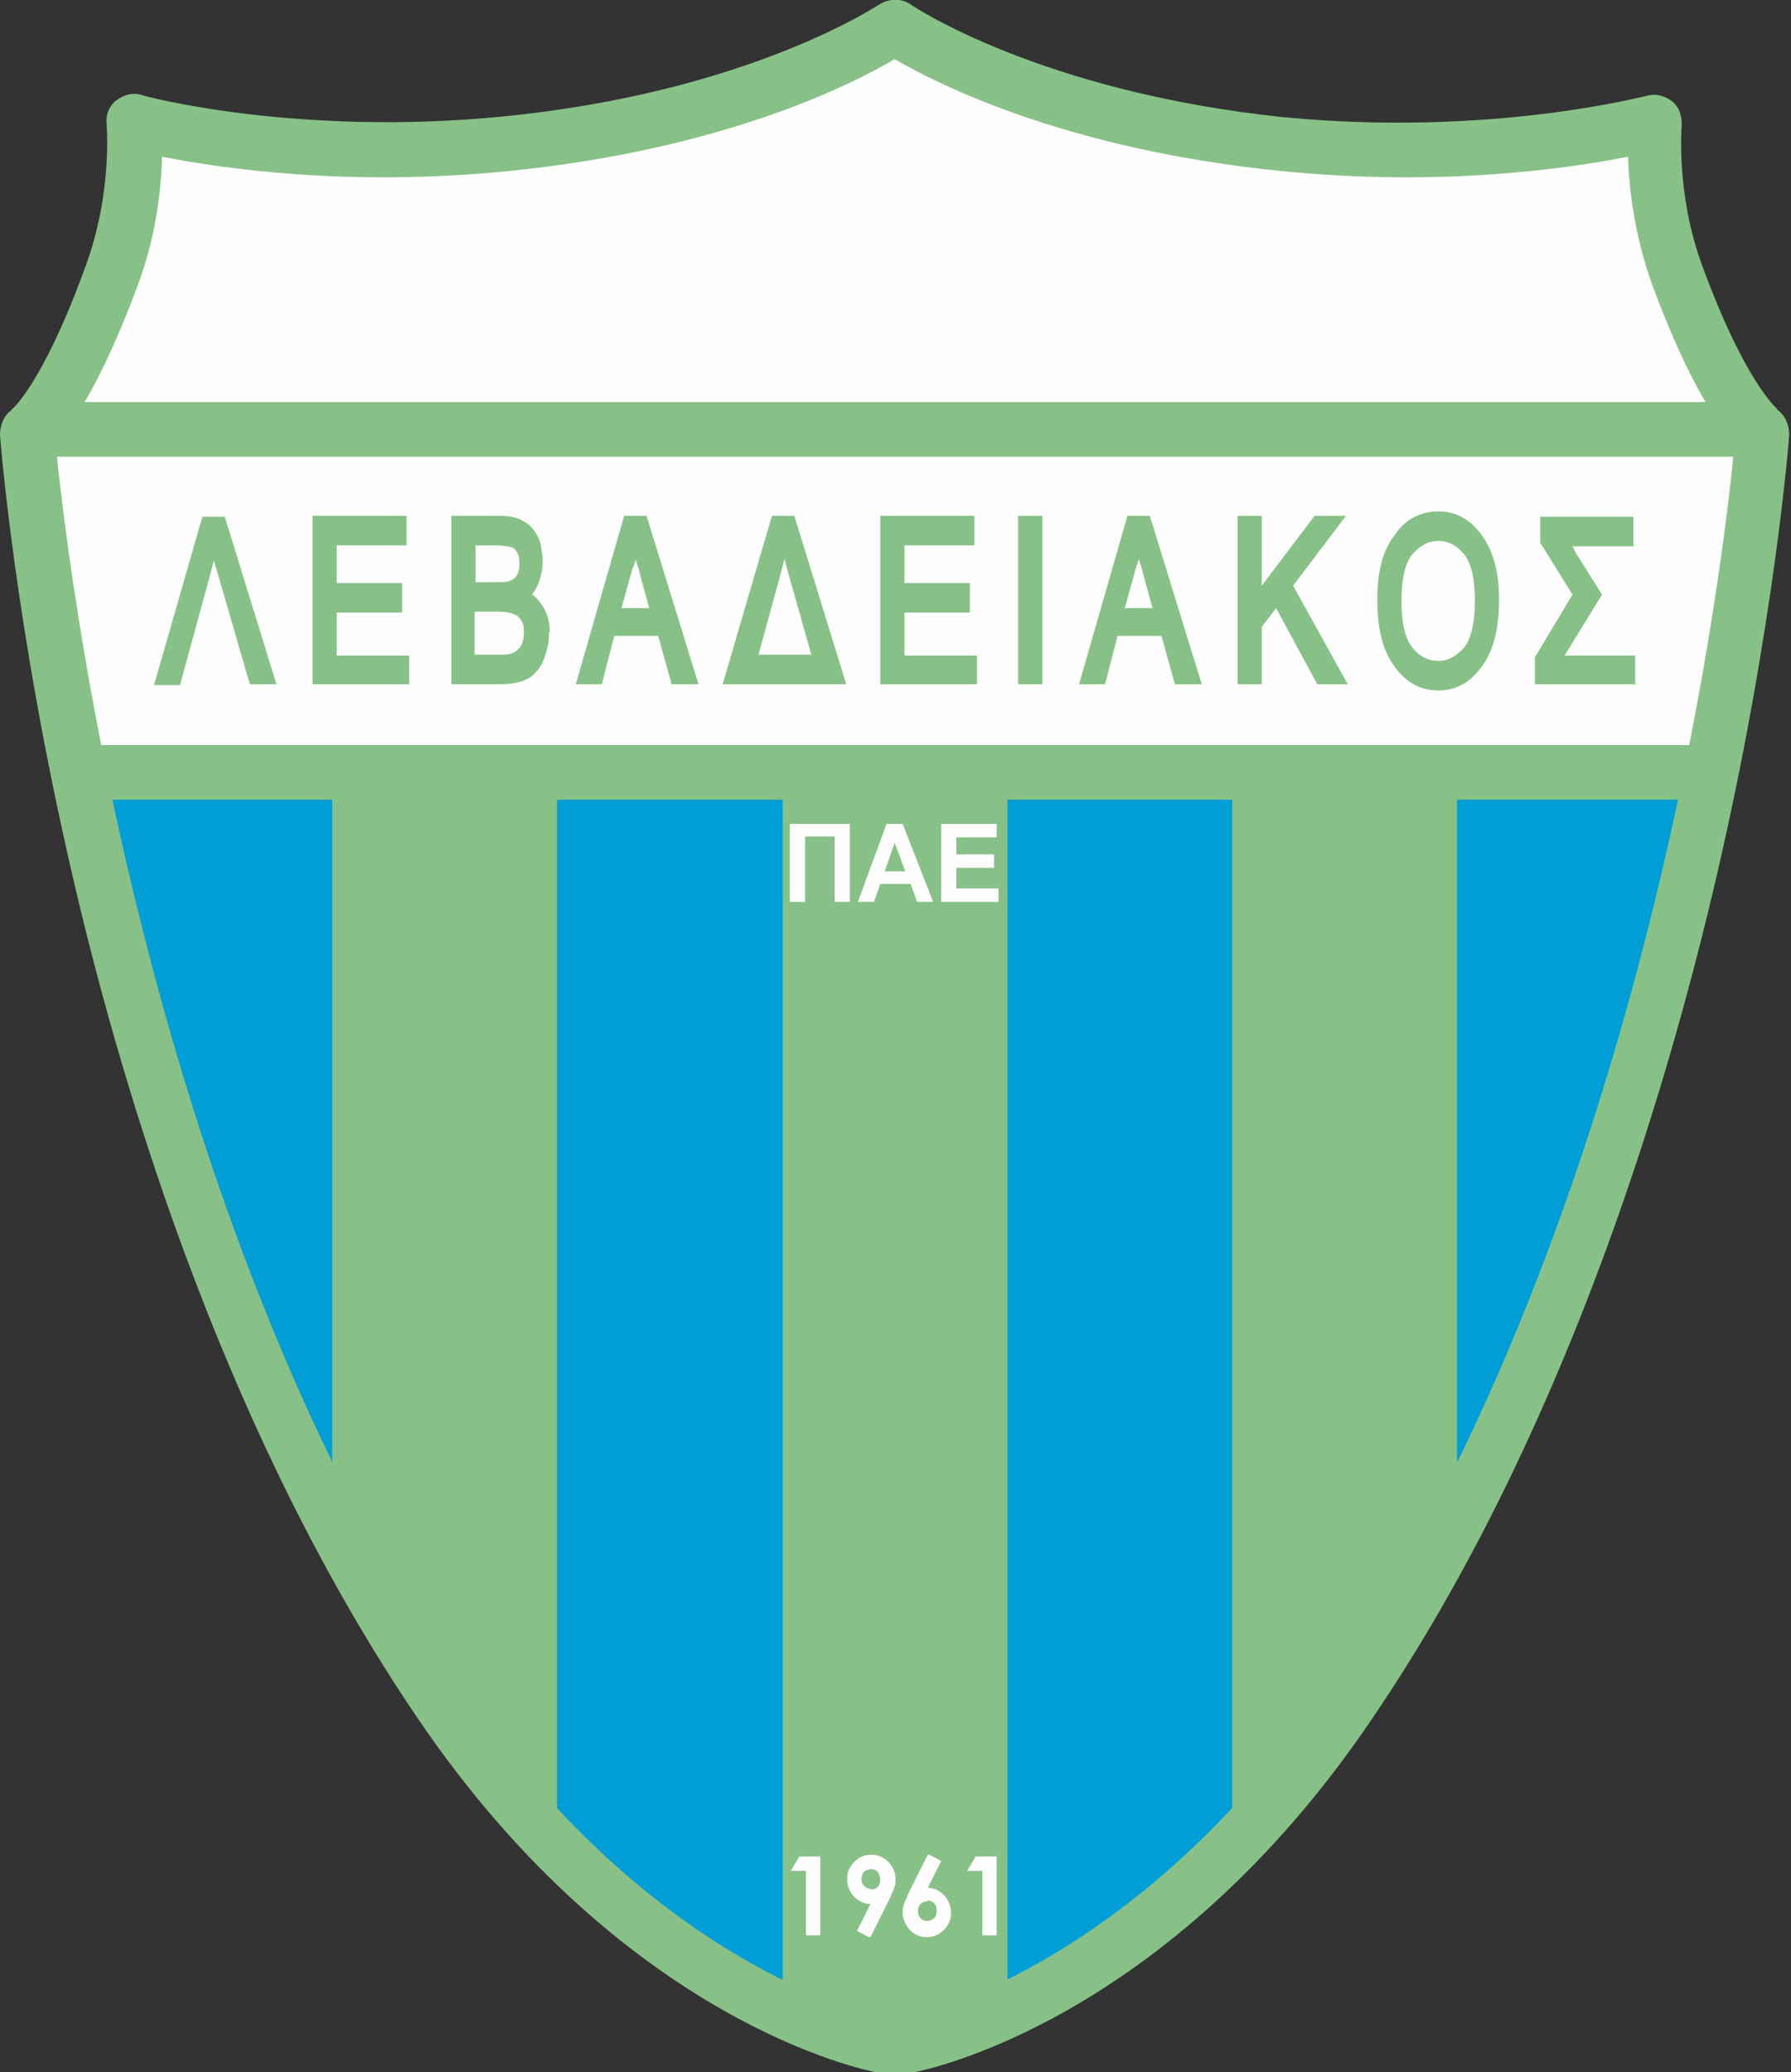
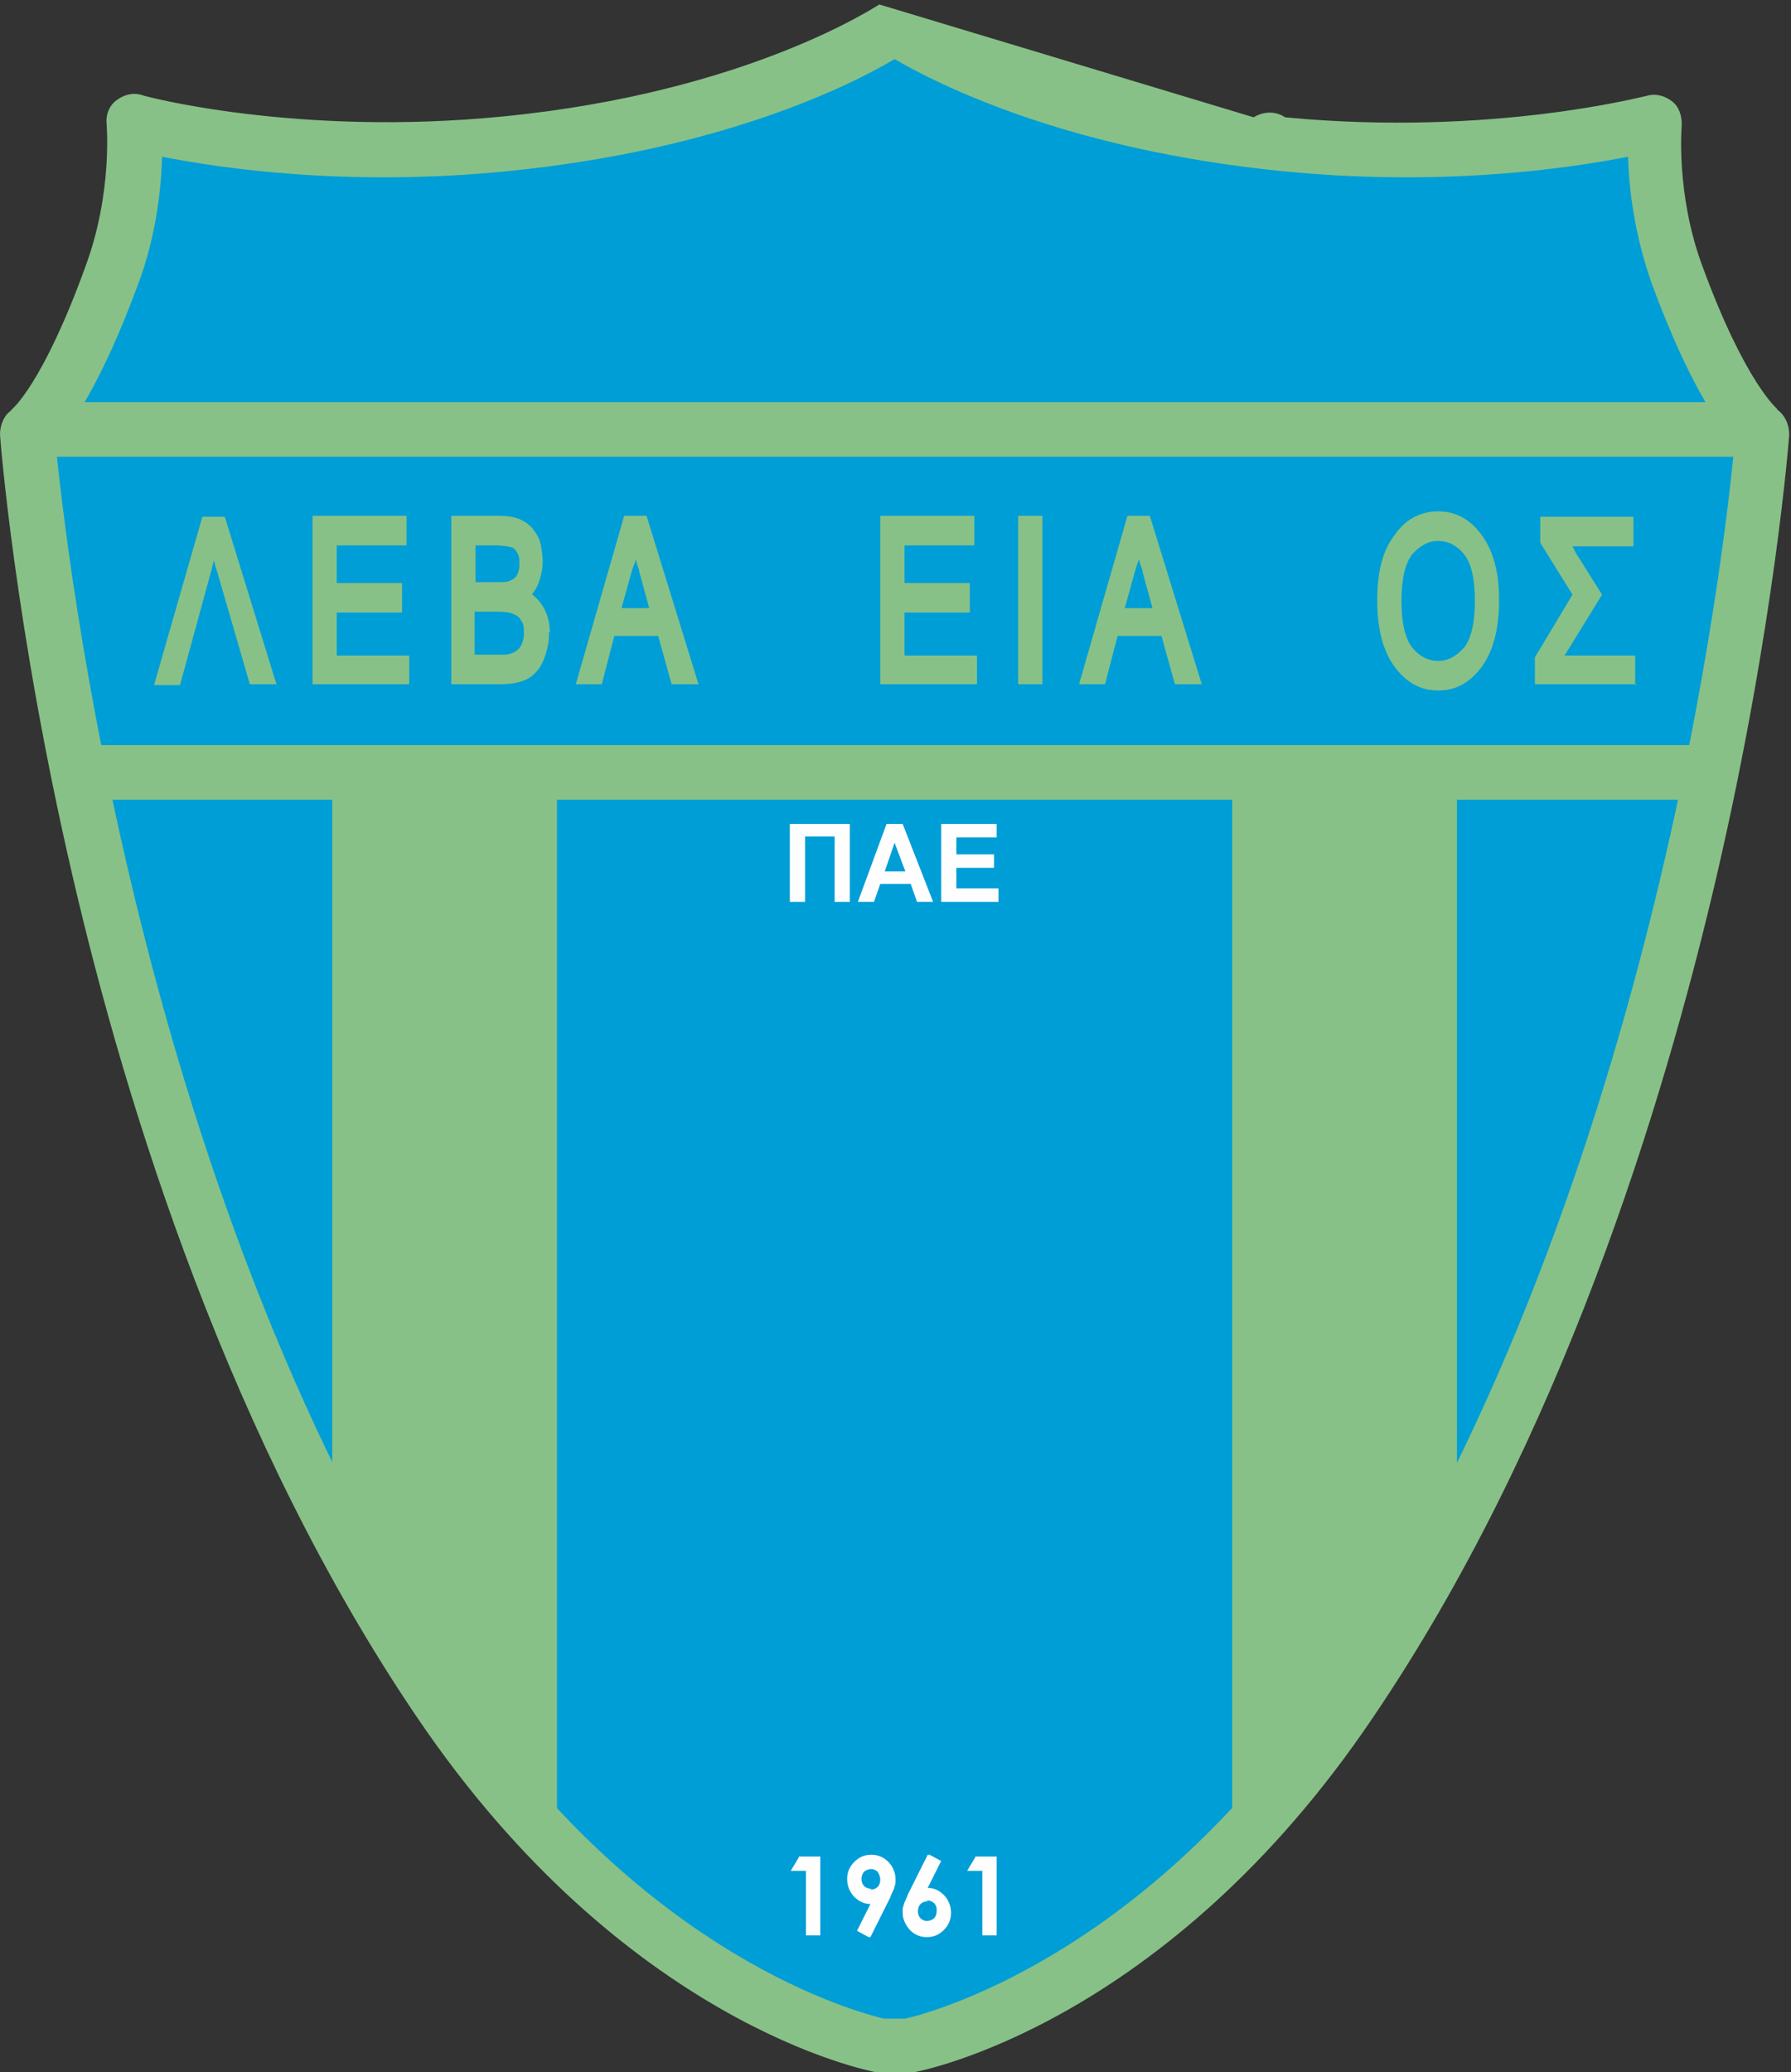
<svg xmlns="http://www.w3.org/2000/svg" id="Livello_1" version="1.1" viewBox="0 0 200 231.4">
  <rect x="0" y="0" width="200" height="231.4" fill="#333333" stroke="none" />
  <defs>
    <style>
      .st0 {
        fill: none;
      }

      .st1 {
        fill: #88c187;
      }

      .st2 {
        fill: #fefefe;
      }

      .st3 {
        fill: #009ed6;
      }

      .st4 {
        clip-path: url(#clippath);
      }
    </style>
    <clipPath id="clippath">
      <rect class="st0" width="200" height="231.4" />
    </clipPath>
  </defs>
  <g>
    <path class="st3" d="M98.5,228.4s-26.7-4.9-49.4-38.3C9.2,131.1,3,48.3,3,48.3c0,0,4-2.6,9.5-17.5,3.3-9,2.5-17.1,2.5-17.1,0,0,17.5,4.8,41.5,2.4,28.8-2.9,43.4-13,43.4-13,0,0,14.7,10.2,43.5,13,24,2.4,41.5-2.4,41.5-2.4,0,0-.8,8.1,2.5,17.1,5.5,14.9,9.5,17.5,9.5,17.5,0,0-6.2,82.9-46.1,141.8-22.6,33.4-49.4,38.3-49.4,38.3h-3Z" />
-     <path class="st2" d="M16.1,14.6s23.2,5.5,47.4.6S100.1,3.9,100.1,3.9c0,0,20.2,11.6,46.8,13.1s37.3-1.8,37.3-1.8c0,0-.6,7,4.6,18.3,5.2,11.3,7.3,15.9,7.3,15.9,0,0,0,6.1-1.5,17.4s-3.4,20.2-3.4,20.2l-181.8-.3s-2.4-7.6-4.3-21.4-2.1-15.6-2.1-15.6c0,0,4.6-5.2,8.9-16.2s4.3-18.9,4.3-18.9" />
    <path class="st1" d="M5.7,44.9v6.1h190.4v-6.1H5.7Z" />
    <path class="st1" d="M162.7,168.3l-9.1,17.7-16,19.9v-119.7h25.1v82.1Z" />
-     <path class="st1" d="M112.5,227h-25.1V86.1h25.1v140.8Z" />
    <path class="st1" d="M62.2,205l-18.6-20.8-6.5-15v-83.1h25.1v118.8Z" />
    <path class="st1" d="M8.7,83.2v6.1h183.1v-6.1H8.7Z" />
    <path class="st1" d="M30.9,76.4h-3l-3.6-12.4c-.3-.9-.5-1.7-.6-2.3,0-.3-.2-.7-.3-1.4h.9c0,.4-.2,1-.3,1.7,0,.3-.2.8-.4,1.7l-3.5,12.8h-2.9l5.4-18.8h2.5l5.8,18.8Z" />
    <path class="st1" d="M45.7,76.4h-10.8v-18.8h10.5v3.3h-7.8v4.2h7.3v3.3h-7.3v4.8h8.1v3.3Z" />
    <path class="st1" d="M61.3,70.6c0,.5,0,1-.1,1.4-.3,1.4-.7,2.4-1.4,3.1-.8.9-2.1,1.3-3.9,1.3h-5.5v-18.8h5.4c.8,0,1.6.1,2.3.4.6.3,1.2.7,1.5,1.2.4.5.7,1.1.8,1.7.1.6.2,1.2.2,1.8,0,.9-.2,1.7-.5,2.5-.2.5-.5.9-.7,1.2,0,0,.1,0,.3.2,1.1,1,1.7,2.4,1.7,4M58,63c0-.4,0-.9-.2-1.2-.2-.4-.4-.6-.7-.7-.4-.1-1-.2-1.8-.2h-2.2v4.1h2.4c.8,0,1.3,0,1.5-.2.7-.2,1-.9,1-1.8M58.5,70.7c0-.6,0-1-.3-1.4-.2-.4-.5-.6-.8-.7-.4-.2-1-.3-1.8-.3h-2.6v4.8h2.8c.3,0,.5,0,.6,0,1.4-.1,2.1-1,2.1-2.4" />
    <path class="st1" d="M78,76.4h-3l-1.5-5.4h-4.9l-1.4,5.4h-2.9l5.4-18.8h2.5l5.8,18.8ZM71,62.3c0,.2-.1.6-.4,1.3l-1.2,4.3h3.1l-1.1-4c0,0,0-.3-.2-.7-.1-.4-.2-.7-.3-.9" />
-     <path class="st1" d="M94.5,76.4h-2.6c0,0-11.2,0-11.2,0l5.5-18.8h2.5l5.8,18.8ZM90.6,73.1l-2.6-9.2c-.3-1.1-.5-1.9-.6-2.3,0-.2-.2-.7-.3-1.4h.9c0,.5-.2,1.1-.3,1.7-.1.5-.2,1-.4,1.7l-2.6,9.5h6Z" />
    <path class="st1" d="M109.1,76.4h-10.8v-18.8h10.5v3.3h-7.8v4.2h7.3v3.3h-7.3v4.8h8.1v3.3Z" />
    <path class="st1" d="M116.4,76.4h-2.7v-18.8h2.7v18.8Z" />
    <path class="st1" d="M134.2,76.4h-3l-1.5-5.4h-4.9l-1.4,5.4h-2.9l5.4-18.8h2.5l5.8,18.8ZM127.2,62.3c0,.2-.2.6-.4,1.3l-1.2,4.3h3.1l-1.1-4c0,0,0-.3-.2-.7-.1-.4-.2-.7-.3-.9" />
-     <path class="st1" d="M150.6,76.4h-3.5l-4.6-8.5-1.6,2.1v6.4h-2.7v-18.8h2.7v7.8l5.9-7.8h3.5l-5.9,7.8,6.1,11Z" />
    <path class="st1" d="M167.4,67c0,3.1-.6,5.6-1.9,7.4-1.3,1.8-2.9,2.7-4.9,2.7s-3.6-.9-4.9-2.7c-1.3-1.8-1.9-4.2-1.9-7.4s.6-5.5,1.9-7.2c1.2-1.8,2.9-2.7,4.9-2.7s3.6.9,4.9,2.7c1.3,1.8,1.9,4.2,1.9,7.2M164.7,67.1c0-2.5-.4-4.2-1.2-5.2-.8-1-1.8-1.5-2.9-1.5s-2,.5-2.9,1.5c-.8,1-1.2,2.8-1.2,5.2s.4,4.2,1.2,5.2c.8,1,1.8,1.5,2.9,1.5s2-.5,2.9-1.5c.8-1,1.2-2.8,1.2-5.2" />
    <path class="st1" d="M182.8,76.4h-11.4v-3l4.2-7-3.6-5.8v-2.9h10.4v3.3h-6.8c.1.2.2.4.3.6.1.2.2.4.3.5l2.7,4.3-4,6.5-.2.3h7.9v3.3Z" />
  </g>
  <g class="st4">
-     <path class="st1" d="M98.2.5c-.1,0-14.5,9.8-42,12.5-23.1,2.3-40.3-2.3-40.4-2.4-1-.3-2,0-2.8.6-.8.6-1.2,1.6-1.1,2.6,0,0,.7,7.6-2.3,15.8C4.8,42.9,1.3,45.8,1.2,45.8h.1C.5,46.3,0,47.4,0,48.5c0,.2,1.6,21.3,8.1,49.3,6,25.9,17.6,63.2,38.5,94,23.1,34.1,50.2,39.4,51.3,39.6.2,0,.4,0,.5,0h3c.2,0,.4,0,.6,0,1.1-.2,28.3-5.5,51.3-39.6,20.9-30.8,32.4-68.2,38.4-94,6.5-28,8.1-49.1,8.1-49.3,0-1.1-.5-2.2-1.4-2.8h.1c0,0-3.6-2.9-8.4-16-3-8.1-2.3-15.7-2.3-15.8,0-1-.3-2-1.1-2.6-.8-.6-1.8-.9-2.8-.6-.2,0-17.3,4.6-40.4,2.4C116.2,10.3,101.8.6,101.7.5c-1-.7-2.4-.7-3.5,0M56.8,19.1c24-2.4,38.4-9.7,43.1-12.5,4.8,2.8,19.2,10.1,43.2,12.5,17.9,1.8,32.1-.3,38.7-1.6.1,3.5.7,8.7,2.7,14.3,4,10.8,7.3,15.6,9.2,17.7-1,11-9.2,85.4-45.4,138.9-20.5,30.2-44.6,36.4-47.2,37-.5,0-1.9,0-2.4,0-2.5-.6-26.7-6.7-47.2-37C15.4,134.9,7.3,60.5,6.2,49.5c1.9-2.1,5.2-6.9,9.2-17.7,2.1-5.6,2.6-10.9,2.7-14.3,6.6,1.3,20.8,3.4,38.7,1.6" />
+     <path class="st1" d="M98.2.5c-.1,0-14.5,9.8-42,12.5-23.1,2.3-40.3-2.3-40.4-2.4-1-.3-2,0-2.8.6-.8.6-1.2,1.6-1.1,2.6,0,0,.7,7.6-2.3,15.8C4.8,42.9,1.3,45.8,1.2,45.8h.1C.5,46.3,0,47.4,0,48.5c0,.2,1.6,21.3,8.1,49.3,6,25.9,17.6,63.2,38.5,94,23.1,34.1,50.2,39.4,51.3,39.6.2,0,.4,0,.5,0h3c.2,0,.4,0,.6,0,1.1-.2,28.3-5.5,51.3-39.6,20.9-30.8,32.4-68.2,38.4-94,6.5-28,8.1-49.1,8.1-49.3,0-1.1-.5-2.2-1.4-2.8h.1c0,0-3.6-2.9-8.4-16-3-8.1-2.3-15.7-2.3-15.8,0-1-.3-2-1.1-2.6-.8-.6-1.8-.9-2.8-.6-.2,0-17.3,4.6-40.4,2.4c-1-.7-2.4-.7-3.5,0M56.8,19.1c24-2.4,38.4-9.7,43.1-12.5,4.8,2.8,19.2,10.1,43.2,12.5,17.9,1.8,32.1-.3,38.7-1.6.1,3.5.7,8.7,2.7,14.3,4,10.8,7.3,15.6,9.2,17.7-1,11-9.2,85.4-45.4,138.9-20.5,30.2-44.6,36.4-47.2,37-.5,0-1.9,0-2.4,0-2.5-.6-26.7-6.7-47.2-37C15.4,134.9,7.3,60.5,6.2,49.5c1.9-2.1,5.2-6.9,9.2-17.7,2.1-5.6,2.6-10.9,2.7-14.3,6.6,1.3,20.8,3.4,38.7,1.6" />
  </g>
  <path class="st2" d="M88.2,92h6.7v8.7h-1.7v-7.3h-3.3v7.3h-1.7v-8.7Z" />
  <path class="st2" d="M104.2,100.7h-1.8l-.7-2h-3.4l-.7,2h-1.8l3.2-8.7h1.8l3.4,8.7ZM101.1,97.3l-1.2-3.2-1.1,3.2h2.3Z" />
  <path class="st2" d="M105.1,100.7v-8.7h6.2v1.5h-4.5v1.9h4.2v1.5h-4.2v2.3h4.7v1.5h-6.4Z" />
  <path class="st2" d="M89.2,207.3h2.4v8.8h-1.6v-7.2h-1.7l.9-1.5Z" />
  <path class="st2" d="M97,216.3l-1.3-.7,1.5-3c-.7,0-1.3-.3-1.8-.8-.5-.5-.8-1.2-.8-2s.3-1.4.8-1.9c.5-.5,1.1-.8,1.9-.8s1.4.3,1.9.8c.5.5.8,1.2.8,1.9s0,.5-.1.8c0,.3-.3.7-.5,1.3l-2.2,4.4ZM97.2,211c.3,0,.6-.1.8-.3s.3-.5.3-.8-.1-.6-.3-.9c-.2-.2-.5-.3-.7-.3s-.6.1-.8.3c-.2.2-.3.5-.3.8s.1.6.3.8c.2.2.5.3.8.3" />
  <path class="st2" d="M103.8,207.1l1.3.7-1.5,3c.7,0,1.3.3,1.8.8.5.5.8,1.2.8,2s-.3,1.4-.8,1.9c-.5.5-1.1.8-1.9.8s-1.4-.3-1.9-.8c-.5-.6-.8-1.2-.8-1.9s0-.5.1-.8c0-.3.3-.7.5-1.3l2.2-4.4ZM103.6,212.3c-.3,0-.6.1-.8.3-.2.2-.3.5-.3.8s.1.6.3.8c.2.2.5.3.7.3s.6-.1.8-.3c.2-.2.3-.5.3-.9s-.1-.6-.3-.8-.5-.3-.8-.3" />
  <path class="st2" d="M108.9,207.3h2.4v8.8h-1.6v-7.2h-1.7l.9-1.5Z" />
</svg>